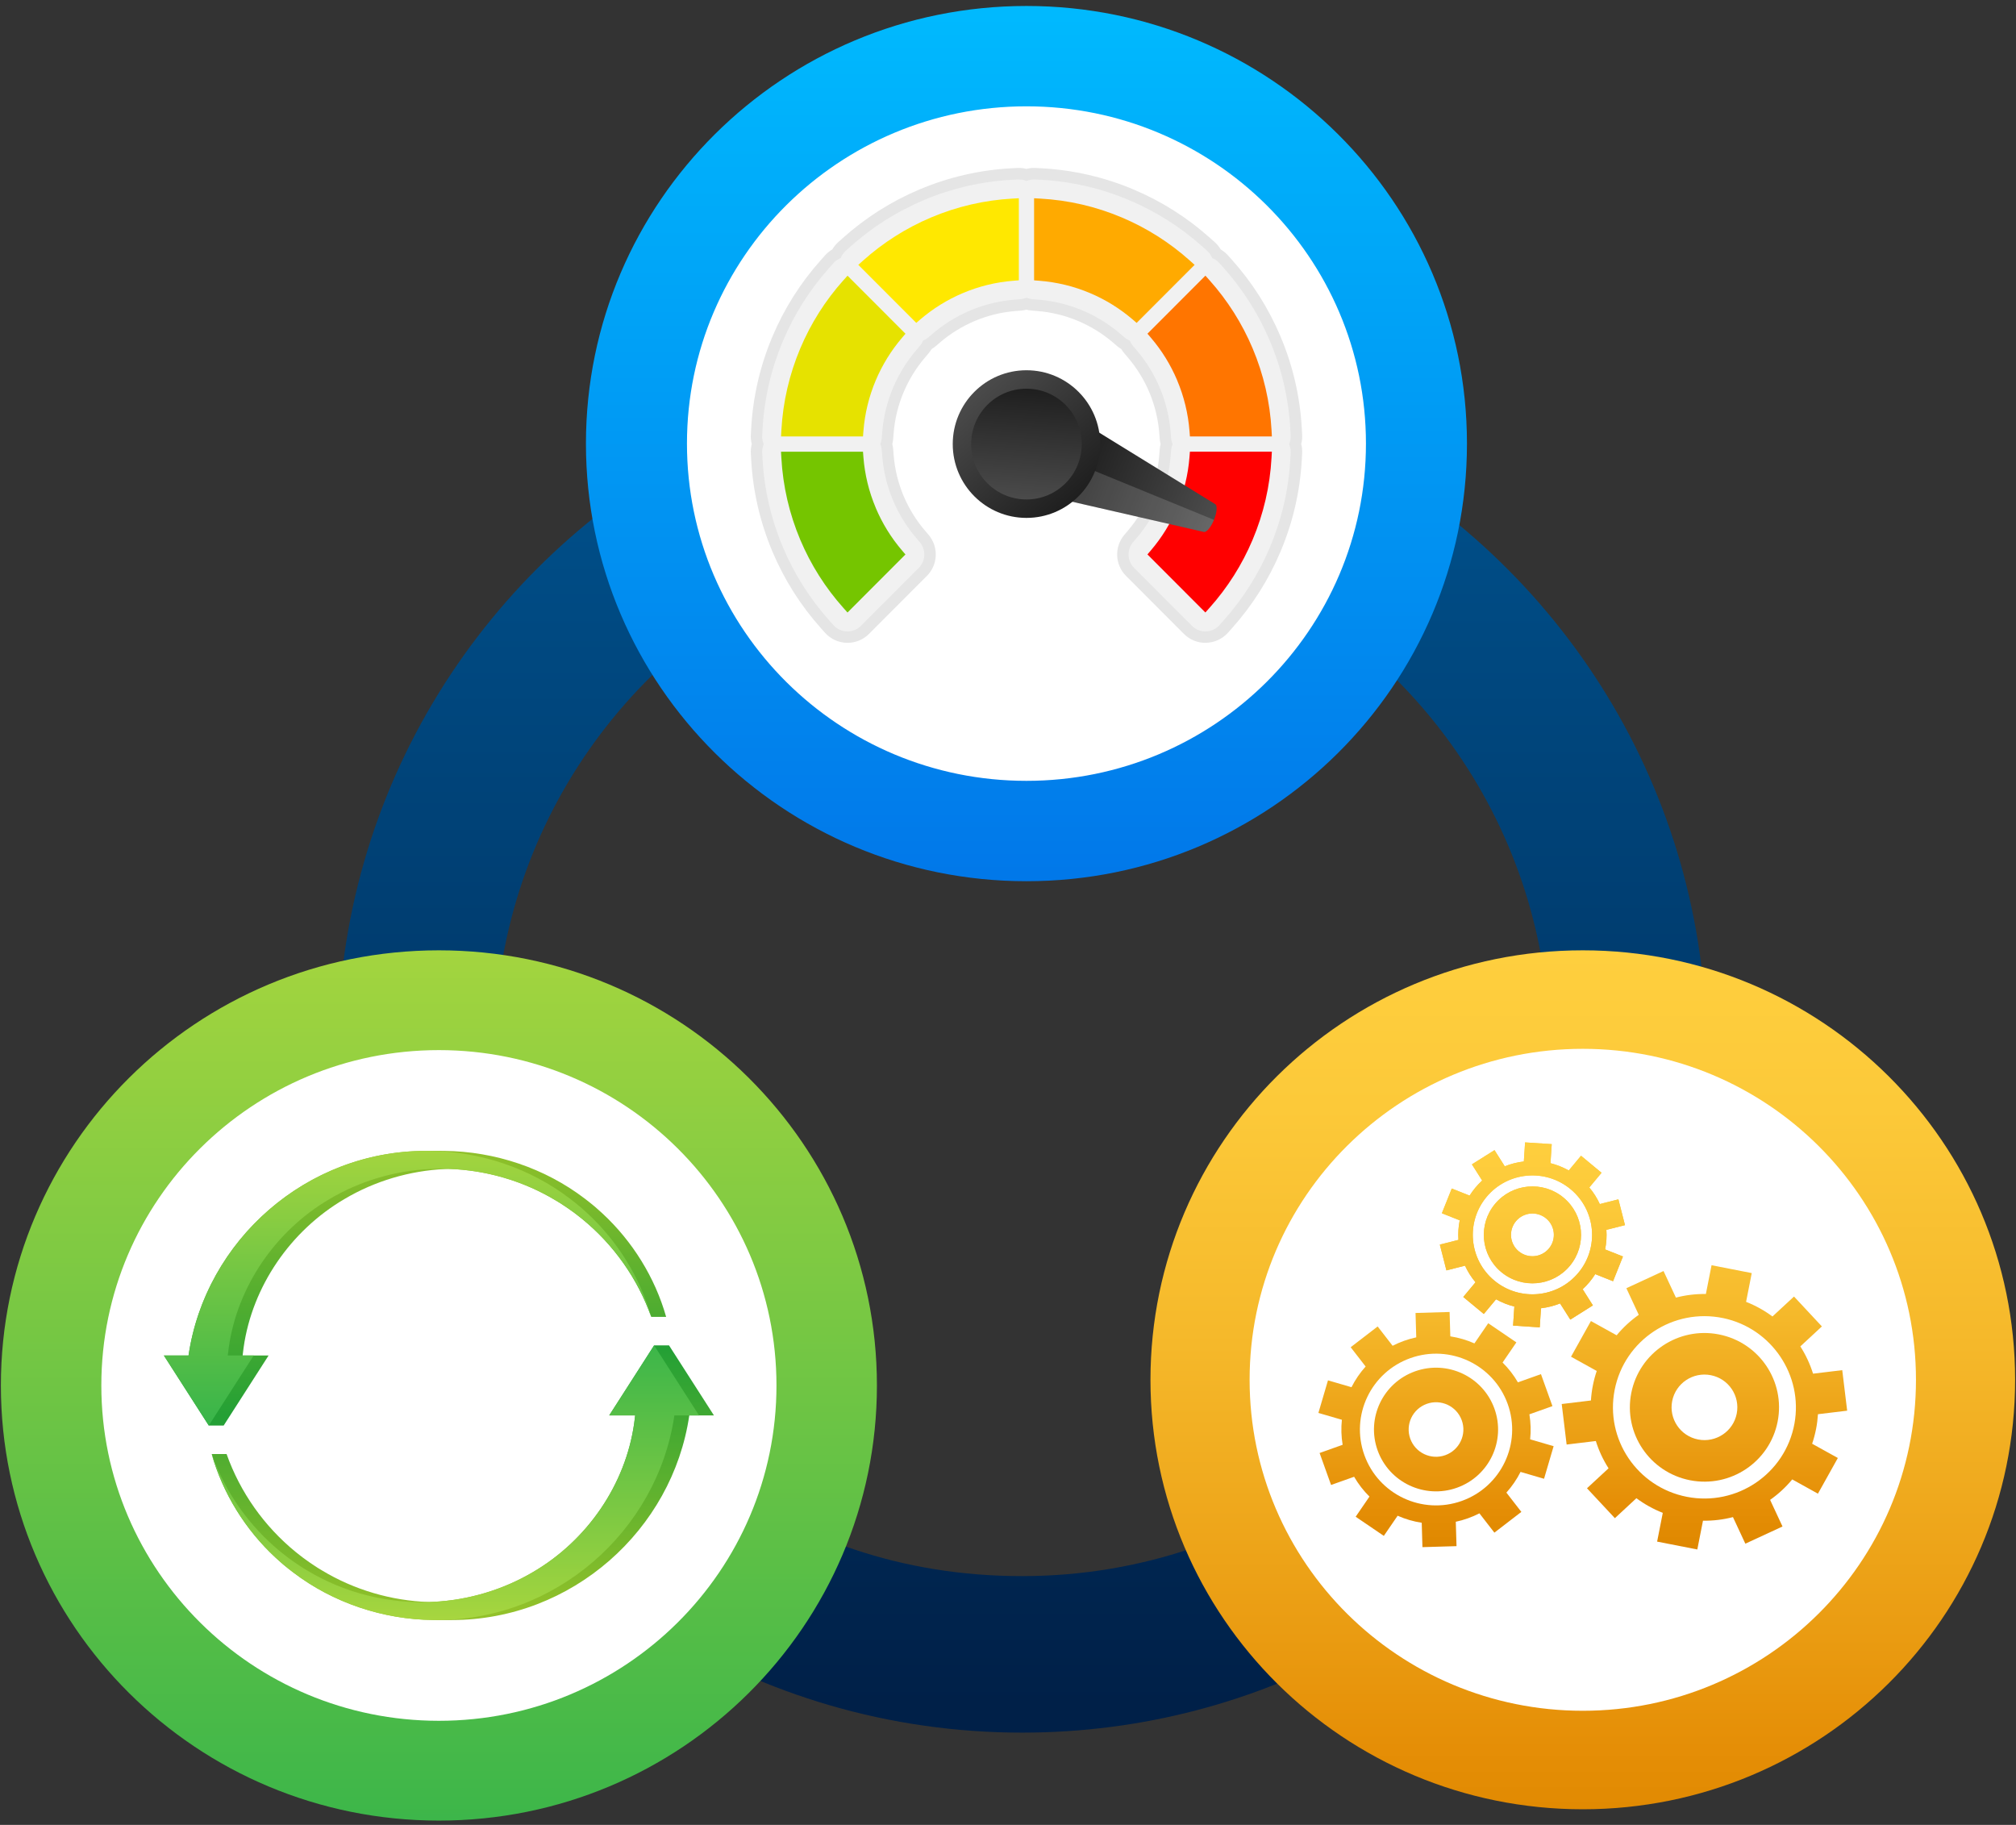
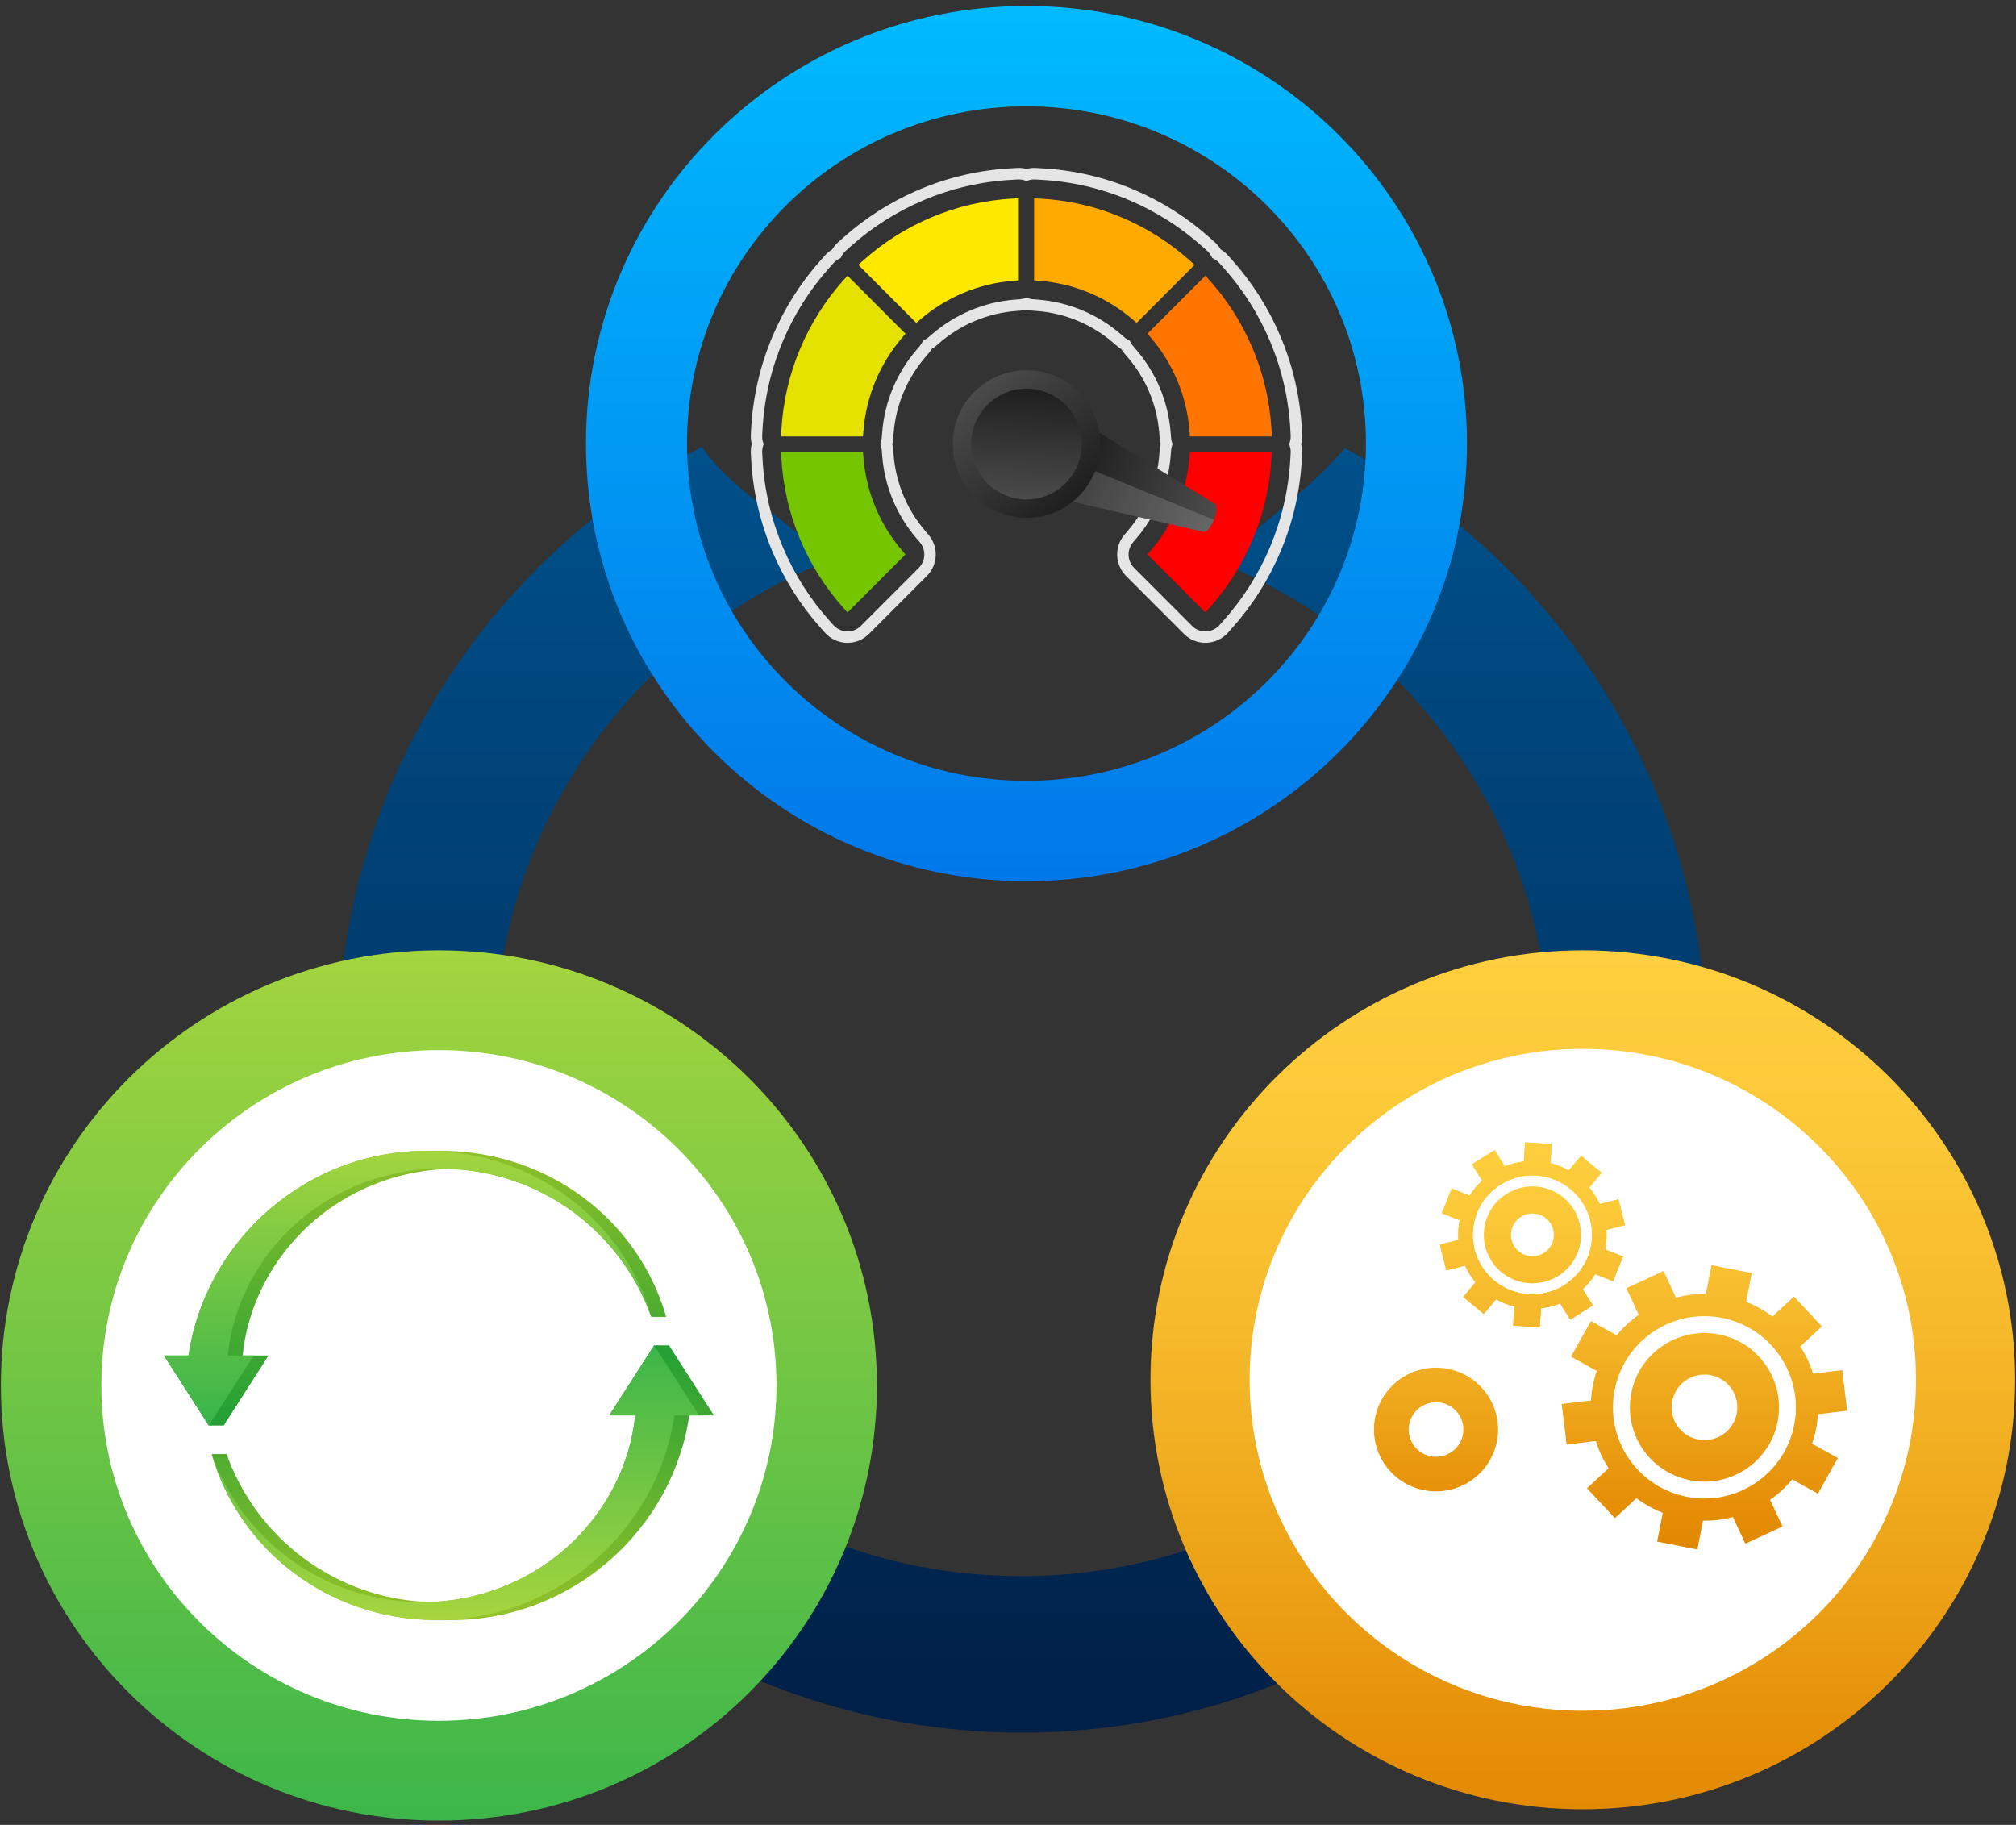
<svg xmlns="http://www.w3.org/2000/svg" width="253" height="229" viewBox="0 0 253 229" fill="none">
  <rect x="0" y="0" width="253" height="229" fill="#333333" stroke="none" />
  <path d="M169.791 206.198C169.462 204.057 169.047 201.924 168.804 199.773C168.218 194.588 168.48 189.364 168.561 184.156C157.401 192.703 143.434 197.783 128.273 197.783C113.113 197.783 100.15 193.061 89.198 185.061C89.128 185.544 89.049 186.025 88.96 186.504C88.22 190.544 86.912 194.479 85.387 198.288C84.562 200.35 83.665 202.383 82.692 204.382C95.902 212.646 111.527 217.424 128.272 217.424C143.364 217.424 157.548 213.542 169.872 206.724C169.845 206.548 169.817 206.372 169.79 206.196L169.791 206.198Z" fill="url(#paint0_linear_233_8102)" />
  <path d="M104.178 70.287C102.109 68.62 100.1 66.88 98.011 65.239C96.213 63.826 94.348 62.515 92.627 61.003C91.032 59.6 89.358 57.945 88.067 56.08C60.89 70.46 42.379 98.964 42.379 131.78C42.379 132.863 42.399 133.941 42.439 135.014C45.876 136.494 48.987 138.577 52.301 140.304C56.079 142.274 60.05 143.821 63.645 146.119C62.619 141.503 62.078 136.705 62.078 131.78C62.078 103.804 79.533 79.894 104.178 70.287Z" fill="url(#paint1_linear_233_8102)" />
  <path d="M168.784 56.246C164.111 61.631 158.221 65.785 152.865 70.486C177.246 80.22 194.467 103.996 194.467 131.783C194.467 134.353 194.32 136.887 194.033 139.378C197.514 138.227 201.284 137.901 204.918 137.84C207.926 137.791 210.928 137.965 213.931 138.103C214.083 136.016 214.163 133.908 214.163 131.783C214.163 99.091 195.792 70.679 168.78 56.246H168.784Z" fill="url(#paint2_linear_233_8102)" />
-   <path d="M129.052 103.896C155.911 103.896 177.685 82.244 177.685 55.534C177.685 28.825 155.911 7.173 129.052 7.173C102.192 7.173 80.418 28.825 80.418 55.534C80.418 82.244 102.192 103.896 129.052 103.896Z" fill="white" />
  <path d="M128.816 0.75C98.285 0.75 73.533 25.337 73.533 55.666C73.533 85.995 98.285 110.582 128.816 110.582C159.347 110.582 184.098 85.995 184.098 55.666C184.098 25.337 159.347 0.75 128.816 0.75ZM128.816 97.987C105.286 97.987 86.211 79.038 86.211 55.664C86.211 32.29 105.286 13.342 128.816 13.342C152.346 13.342 171.421 32.29 171.421 55.664C171.421 79.038 152.346 97.987 128.816 97.987Z" fill="url(#paint3_linear_233_8102)" />
-   <path d="M162.694 54.597L162.651 53.82C162.436 49.914 161.557 46.109 160.038 42.511C158.581 39.062 156.579 35.9 154.087 33.111L153.569 32.532C153.311 32.243 153.004 32.01 152.666 31.838C152.495 31.5 152.261 31.192 151.974 30.933L151.396 30.415C148.611 27.919 145.454 25.914 142.009 24.455C138.418 22.933 134.618 22.052 130.719 21.837L129.943 21.795C129.886 21.792 129.829 21.79 129.774 21.79C129.446 21.79 129.123 21.843 128.816 21.944C128.508 21.843 128.186 21.79 127.858 21.79C127.801 21.79 127.746 21.79 127.689 21.795L126.913 21.837C123.014 22.052 119.214 22.933 115.622 24.455C112.178 25.914 109.021 27.919 106.236 30.415L105.658 30.933C105.37 31.192 105.137 31.498 104.965 31.838C104.628 32.01 104.321 32.243 104.063 32.532L103.545 33.111C101.053 35.9 99.051 39.062 97.594 42.511C96.074 46.109 95.196 49.914 94.98 53.82L94.938 54.597C94.916 54.984 94.969 55.366 95.087 55.726C94.969 56.085 94.918 56.469 94.938 56.855L94.98 57.631C95.196 61.537 96.074 65.342 97.594 68.94C99.051 72.389 101.053 75.551 103.545 78.34L104.063 78.918C104.628 79.551 105.428 79.922 106.275 79.946C106.302 79.946 106.332 79.946 106.36 79.946C107.176 79.946 107.96 79.621 108.54 79.041L115.812 71.757C116.95 70.618 117.022 68.793 115.976 67.567L115.534 67.049C114.375 65.691 113.434 64.167 112.74 62.519C112.014 60.801 111.572 58.984 111.427 57.119L111.373 56.441C111.353 56.192 111.305 55.951 111.231 55.722C111.305 55.492 111.355 55.252 111.373 55.002L111.427 54.325C111.572 52.46 112.014 50.643 112.74 48.925C113.436 47.278 114.375 45.753 115.534 44.395L115.974 43.877C116.136 43.686 116.273 43.482 116.381 43.268C116.595 43.159 116.799 43.023 116.989 42.862L117.505 42.42C118.86 41.26 120.382 40.318 122.027 39.62C123.741 38.894 125.556 38.451 127.418 38.306L128.096 38.253C128.344 38.233 128.586 38.185 128.814 38.11C129.042 38.185 129.282 38.233 129.532 38.253L130.21 38.306C132.072 38.451 133.887 38.894 135.601 39.62C137.246 40.318 138.768 41.26 140.123 42.42L140.639 42.862C140.829 43.023 141.033 43.159 141.247 43.268C141.355 43.482 141.49 43.686 141.654 43.877L142.094 44.395C143.253 45.753 144.194 47.276 144.888 48.925C145.614 50.643 146.056 52.46 146.201 54.325L146.255 55.002C146.275 55.252 146.323 55.492 146.397 55.722C146.323 55.95 146.273 56.192 146.255 56.441L146.201 57.121C146.056 58.986 145.614 60.803 144.888 62.521C144.192 64.167 143.253 65.693 142.094 67.051L141.654 67.569C140.609 68.795 140.679 70.619 141.818 71.759L149.09 79.043C149.668 79.623 150.453 79.948 151.27 79.948C151.298 79.948 151.327 79.948 151.355 79.948C152.202 79.924 153.002 79.553 153.567 78.92L154.085 78.34C156.577 75.551 158.579 72.389 160.036 68.94C161.555 65.342 162.434 61.537 162.65 57.631L162.692 56.855C162.714 56.467 162.661 56.085 162.543 55.726C162.661 55.366 162.712 54.982 162.692 54.597H162.694Z" fill="#F1F1F1" />
  <path d="M151.27 80.666C150.255 80.666 149.301 80.27 148.583 79.552L141.311 72.269C140.633 71.589 140.239 70.686 140.201 69.726C140.164 68.766 140.486 67.836 141.109 67.105L141.549 66.588C142.66 65.284 143.562 63.823 144.229 62.245C144.925 60.598 145.347 58.856 145.487 57.068L145.54 56.389C145.557 56.165 145.596 55.943 145.651 55.727C145.594 55.51 145.557 55.288 145.54 55.064L145.487 54.386C145.347 52.599 144.923 50.857 144.229 49.21C143.562 47.63 142.66 46.169 141.549 44.867L141.109 44.35C140.963 44.179 140.832 43.995 140.72 43.803C140.527 43.689 140.344 43.559 140.175 43.414L139.659 42.971C138.359 41.859 136.9 40.956 135.323 40.288C133.678 39.59 131.94 39.166 130.155 39.027L129.477 38.973C129.254 38.955 129.031 38.918 128.816 38.861C128.599 38.918 128.378 38.955 128.155 38.973L127.477 39.027C125.692 39.166 123.953 39.59 122.309 40.288C120.732 40.956 119.273 41.859 117.973 42.971L117.457 43.414C117.288 43.559 117.105 43.689 116.912 43.803C116.799 43.995 116.669 44.179 116.523 44.35L116.083 44.867C114.972 46.169 114.07 47.632 113.403 49.21C112.707 50.857 112.283 52.599 112.145 54.386L112.092 55.066C112.075 55.29 112.036 55.512 111.981 55.728C112.038 55.945 112.075 56.167 112.092 56.391L112.145 57.068C112.285 58.856 112.709 60.598 113.403 62.245C114.07 63.825 114.972 65.286 116.083 66.588L116.525 67.105C117.148 67.836 117.47 68.766 117.433 69.726C117.396 70.686 117.002 71.589 116.322 72.269L109.051 79.552C108.332 80.272 107.378 80.666 106.363 80.666C106.328 80.666 106.291 80.666 106.256 80.666C105.219 80.637 104.225 80.176 103.532 79.4L103.015 78.82C100.469 75.973 98.425 72.742 96.938 69.22C95.387 65.545 94.489 61.661 94.269 57.672L94.227 56.896C94.205 56.501 94.246 56.108 94.345 55.727C94.246 55.345 94.205 54.952 94.227 54.557L94.269 53.781C94.489 49.792 95.387 45.906 96.938 42.231C98.425 38.709 100.469 35.48 103.015 32.632L103.532 32.051C103.796 31.756 104.101 31.508 104.44 31.308C104.639 30.967 104.89 30.662 105.183 30.398L105.761 29.88C108.605 27.33 111.828 25.284 115.346 23.793C119.015 22.239 122.894 21.339 126.876 21.121L127.652 21.078C127.722 21.075 127.792 21.073 127.862 21.073C128.184 21.073 128.506 21.115 128.82 21.196C129.133 21.113 129.455 21.073 129.777 21.073C129.847 21.073 129.917 21.075 129.987 21.078L130.763 21.121C134.745 21.341 138.626 22.24 142.293 23.793C145.809 25.284 149.034 27.33 151.878 29.88L152.457 30.398C152.751 30.662 153 30.967 153.199 31.308C153.54 31.508 153.845 31.758 154.109 32.051L154.626 32.63C157.172 35.477 159.216 38.707 160.703 42.23C162.254 45.903 163.152 49.788 163.372 53.777L163.414 54.552C163.436 54.946 163.396 55.339 163.296 55.721C163.396 56.103 163.436 56.496 163.414 56.89L163.372 57.667C163.152 61.655 162.254 65.541 160.703 69.214C159.216 72.737 157.17 75.965 154.626 78.814L154.109 79.394C153.416 80.171 152.422 80.631 151.383 80.661C151.348 80.661 151.313 80.661 151.278 80.661L151.27 80.666ZM128.816 37.364L129.039 37.437C129.217 37.496 129.402 37.532 129.59 37.547L130.267 37.6C132.207 37.753 134.095 38.213 135.881 38.97C137.594 39.695 139.178 40.675 140.589 41.885L141.105 42.327C141.247 42.448 141.403 42.553 141.571 42.639L141.779 42.745L141.884 42.955C141.969 43.122 142.074 43.28 142.197 43.423L142.637 43.94C143.844 45.354 144.824 46.941 145.548 48.656C146.303 50.446 146.763 52.338 146.914 54.28L146.968 54.957C146.982 55.145 147.019 55.332 147.078 55.51L147.15 55.732L147.078 55.954C147.019 56.132 146.982 56.318 146.968 56.507L146.914 57.186C146.763 59.128 146.303 61.02 145.548 62.81C144.824 64.524 143.844 66.112 142.637 67.525L142.197 68.043C141.809 68.498 141.608 69.078 141.632 69.677C141.656 70.275 141.901 70.837 142.322 71.261L149.594 78.544C150.042 78.992 150.637 79.238 151.269 79.238C151.291 79.238 151.313 79.238 151.333 79.238C151.981 79.22 152.6 78.933 153.031 78.449L153.549 77.869C155.987 75.139 157.947 72.043 159.373 68.667C160.859 65.147 161.721 61.422 161.931 57.599L161.974 56.822C161.99 56.529 161.951 56.237 161.859 55.956L161.786 55.734L161.859 55.512C161.951 55.229 161.99 54.937 161.974 54.645L161.931 53.869C161.721 50.045 160.861 46.321 159.373 42.8C157.947 39.425 155.987 36.328 153.549 33.599L153.031 33.019C152.836 32.8 152.602 32.62 152.339 32.486L152.131 32.38L152.026 32.171C151.891 31.907 151.712 31.672 151.493 31.477L150.915 30.959C148.189 28.516 145.098 26.554 141.728 25.126C138.211 23.637 134.494 22.775 130.676 22.564L129.901 22.521C129.61 22.505 129.317 22.543 129.035 22.635L128.812 22.709L128.589 22.635C128.35 22.556 128.103 22.518 127.854 22.518C127.812 22.518 127.768 22.518 127.724 22.521L126.95 22.564C123.134 22.775 119.415 23.635 115.899 25.126C112.528 26.554 109.437 28.516 106.711 30.959L106.133 31.477C105.914 31.673 105.735 31.907 105.601 32.171L105.496 32.38L105.288 32.486C105.022 32.62 104.79 32.8 104.595 33.019L104.077 33.599C101.639 36.328 99.679 39.425 98.253 42.8C96.767 46.321 95.905 50.045 95.695 53.869L95.653 54.645C95.636 54.939 95.675 55.231 95.767 55.512L95.839 55.734L95.767 55.956C95.675 56.239 95.636 56.531 95.653 56.822L95.695 57.599C95.905 61.422 96.767 65.147 98.253 68.667C99.679 72.043 101.639 75.139 104.077 77.869L104.595 78.447C105.026 78.93 105.647 79.218 106.293 79.236C106.317 79.236 106.337 79.236 106.36 79.236C106.991 79.236 107.586 78.99 108.034 78.543L115.306 71.259C115.727 70.835 115.974 70.273 115.996 69.675C116.018 69.076 115.82 68.496 115.431 68.041L114.989 67.524C113.782 66.11 112.804 64.522 112.079 62.808C111.323 61.018 110.863 59.126 110.712 57.184L110.659 56.507C110.644 56.318 110.607 56.132 110.548 55.954L110.476 55.732L110.548 55.51C110.605 55.332 110.644 55.147 110.657 54.957L110.71 54.28C110.861 52.338 111.322 50.446 112.077 48.656C112.801 46.941 113.781 45.354 114.987 43.94L115.427 43.423C115.549 43.28 115.654 43.122 115.738 42.955L115.843 42.745L116.052 42.639C116.219 42.554 116.376 42.448 116.518 42.327L117.033 41.885C118.446 40.677 120.03 39.695 121.741 38.97C123.528 38.213 125.418 37.753 127.355 37.6L128.033 37.547C128.221 37.532 128.407 37.496 128.584 37.437L128.807 37.364H128.816Z" fill="#E5E5E5" />
  <path d="M149.338 32.717C146.807 30.448 143.938 28.626 140.808 27.3C137.545 25.918 134.093 25.118 130.549 24.922L129.774 24.879V35.181L130.451 35.234C132.645 35.406 134.782 35.928 136.804 36.783C138.74 37.603 140.532 38.712 142.129 40.078L142.645 40.52L149.918 33.237L149.34 32.719L149.338 32.717Z" fill="#FFAA00" />
  <path d="M116.823 27.3C113.694 28.625 110.823 30.448 108.294 32.717L107.715 33.234L114.989 40.518L115.505 40.075C117.102 38.71 118.892 37.601 120.83 36.781C122.852 35.923 124.989 35.402 127.182 35.231L127.86 35.178V24.877L127.085 24.919C123.541 25.116 120.089 25.916 116.825 27.298L116.823 27.3Z" fill="#FFE800" />
  <path d="M105.842 35.172C103.576 37.707 101.757 40.581 100.434 43.716C99.055 46.986 98.255 50.442 98.06 53.992L98.018 54.768H108.303L108.356 54.091C108.527 51.894 109.049 49.754 109.903 47.729C110.723 45.791 111.83 43.995 113.193 42.397L113.633 41.879L106.361 34.596L105.844 35.175L105.842 35.172Z" fill="#E6E200" />
  <path d="M147.73 47.728C148.585 49.752 149.106 51.892 149.277 54.09L149.331 54.767H159.616L159.574 53.991C159.378 50.441 158.579 46.984 157.199 43.715C155.875 40.58 154.055 37.706 151.792 35.171L151.274 34.591L144.002 41.874L144.442 42.392C145.807 43.99 146.914 45.786 147.732 47.724L147.73 47.728Z" fill="#FF7500" />
  <path d="M149.329 56.686L149.276 57.363C149.104 59.56 148.583 61.7 147.728 63.725C146.909 65.663 145.802 67.459 144.439 69.058L143.999 69.575L151.27 76.859L151.788 76.278C154.053 73.744 155.873 70.869 157.196 67.734C158.575 64.465 159.375 61.008 159.57 57.459L159.612 56.682H149.327L149.329 56.686Z" fill="#FF0000" />
  <path d="M109.902 63.726C109.047 61.702 108.526 59.562 108.354 57.364L108.301 56.687H98.016L98.058 57.463C98.254 61.013 99.053 64.47 100.432 67.739C101.757 70.874 103.577 73.749 105.84 76.283L106.358 76.864L113.63 69.58L113.189 69.062C111.825 67.464 110.718 65.668 109.9 63.73L109.902 63.726Z" fill="#75C500" />
  <path d="M152.348 65.237C151.968 66.164 151.412 66.829 151.077 66.751L131.282 62.21L135.207 52.603L152.503 63.264C152.794 63.444 152.727 64.31 152.348 65.237Z" fill="url(#paint4_linear_233_8102)" />
  <path opacity="0.15" d="M152.348 65.236C151.968 66.163 151.412 66.828 151.077 66.751L131.282 62.209L133.246 57.406L152.348 65.234V65.236Z" fill="white" />
  <path d="M128.816 64.99C133.924 64.99 138.066 60.842 138.066 55.726C138.066 50.61 133.924 46.462 128.816 46.462C123.707 46.462 119.566 50.61 119.566 55.726C119.566 60.842 123.707 64.99 128.816 64.99Z" fill="url(#paint5_linear_233_8102)" />
  <path d="M128.816 62.675C132.648 62.675 135.754 59.564 135.754 55.726C135.754 51.888 132.648 48.776 128.816 48.776C124.984 48.776 121.877 51.888 121.877 55.726C121.877 59.564 124.984 62.675 128.816 62.675Z" fill="url(#paint6_linear_233_8102)" />
  <path d="M54.986 222.682C81.694 222.682 103.345 201.152 103.345 174.594C103.345 148.036 81.694 126.506 54.986 126.506C28.279 126.506 6.628 148.036 6.628 174.594C6.628 201.152 28.279 222.682 54.986 222.682Z" fill="white" />
  <path d="M55.08 119.254C24.721 119.254 0.111 143.702 0.111 173.858C0.111 204.015 24.722 228.463 55.08 228.463C85.438 228.463 110.05 204.015 110.05 173.858C110.05 143.702 85.438 119.254 55.08 119.254ZM55.08 215.94C31.683 215.94 12.717 197.1 12.717 173.858C12.717 150.616 31.685 131.776 55.08 131.776C78.476 131.776 97.444 150.616 97.444 173.858C97.444 197.1 78.476 215.94 55.08 215.94Z" fill="url(#paint7_linear_233_8102)" />
  <path d="M81.727 165.25H83.597C82.204 160.329 79.38 155.758 75.575 152.245C75.315 151.997 74.886 151.635 74.619 151.393C74.236 151.083 73.763 150.685 73.365 150.395C68.39 146.597 62.096 144.482 55.778 144.425C55.627 144.423 55.478 144.422 55.327 144.422H53.459H53.45C38.376 144.425 25.768 155.725 23.66 170.099H20.565L23.383 174.494L26.201 178.888H28.069L30.887 174.494L33.705 170.099H30.449C30.484 169.767 30.524 169.435 30.572 169.104C31.659 161.417 36.462 154.422 43.252 150.451C47.035 148.208 51.402 146.912 55.819 146.7C55.979 146.692 56.138 146.685 56.298 146.679C61.033 146.837 65.71 148.199 69.773 150.659L70.302 150.978L70.817 151.318C70.957 151.411 71.199 151.564 71.329 151.663C71.486 151.773 71.936 152.1 72.083 152.203C72.357 152.417 72.79 152.742 73.057 152.964C77.012 156.189 80.023 160.453 81.725 165.25H81.727Z" fill="url(#paint8_linear_233_8102)" />
  <path d="M87.726 177.617H89.596L86.777 173.222L83.959 168.828H82.09L79.272 173.222L76.454 177.617H78.323H79.712C79.677 177.949 79.636 178.281 79.588 178.611C78.502 186.299 73.698 193.294 66.911 197.264C63.127 199.507 58.76 200.803 54.344 201.016C54.18 201.025 54.014 201.031 53.85 201.036C49.118 200.877 44.449 199.513 40.389 197.057L39.861 196.738L39.345 196.398C39.205 196.304 38.964 196.152 38.833 196.053C38.676 195.943 38.227 195.616 38.08 195.513C37.805 195.298 37.372 194.974 37.105 194.751C33.151 191.526 30.139 187.262 28.436 182.466H26.568C27.96 187.387 30.784 191.958 34.589 195.471C34.849 195.719 35.278 196.08 35.545 196.323C35.928 196.633 36.4 197.031 36.8 197.321C41.775 201.119 48.068 203.234 54.384 203.29C54.531 203.292 54.679 203.294 54.826 203.294H56.685H56.694H56.703C71.783 203.294 84.394 191.994 86.503 177.617H87.728H87.726Z" fill="url(#paint9_linear_233_8102)" />
  <path d="M73.706 152.243C73.446 151.996 73.017 151.634 72.75 151.392C72.367 151.082 71.893 150.683 71.496 150.393C66.521 146.595 60.227 144.481 53.911 144.424C38.634 144.196 25.791 155.579 23.662 170.098H20.567L23.385 174.492L26.203 178.887L29.021 174.492L31.84 170.098H28.583C28.618 169.766 28.659 169.433 28.707 169.103C29.793 161.416 34.597 154.42 41.384 150.45C45.167 148.207 49.535 146.911 53.952 146.698C59.475 146.416 65.04 147.792 69.773 150.656L70.302 150.975L70.818 151.315C70.958 151.408 71.199 151.561 71.33 151.66C71.486 151.77 71.936 152.097 72.083 152.199C72.358 152.414 72.79 152.739 73.057 152.961C77.012 156.186 80.023 160.45 81.725 165.247C80.333 160.325 77.509 155.755 73.704 152.242L73.706 152.243Z" fill="url(#paint10_linear_233_8102)" />
  <path d="M87.726 177.616L84.908 173.221L82.09 168.827L79.272 173.221L76.454 177.616H79.71C79.675 177.948 79.635 178.28 79.587 178.61C78.5 186.298 73.696 193.293 66.909 197.263C63.126 199.506 58.759 200.802 54.342 201.015C48.818 201.298 43.254 199.921 38.52 197.058L37.991 196.738L37.475 196.399C37.336 196.305 37.094 196.153 36.964 196.054C36.807 195.944 36.358 195.617 36.21 195.514C35.936 195.299 35.503 194.974 35.236 194.752C31.281 191.527 28.27 187.263 26.568 182.467C27.96 187.388 30.784 191.959 34.589 195.472C34.849 195.72 35.278 196.081 35.545 196.324C35.928 196.634 36.4 197.032 36.8 197.322C41.775 201.12 48.068 203.234 54.384 203.291C69.661 203.519 82.504 192.137 84.633 177.617H87.728L87.726 177.616Z" fill="url(#paint11_linear_233_8102)" />
  <path d="M198.542 221.333C224.902 221.333 246.271 200.085 246.271 173.873C246.271 147.661 224.902 126.413 198.542 126.413C172.182 126.413 150.813 147.661 150.813 173.873C150.813 200.085 172.182 221.333 198.542 221.333Z" fill="white" />
  <path d="M198.634 119.254C168.67 119.254 144.379 143.383 144.379 173.148C144.379 202.913 168.67 227.042 198.634 227.042C228.598 227.042 252.889 202.913 252.889 173.148C252.889 143.383 228.598 119.254 198.634 119.254ZM198.634 214.681C175.542 214.681 156.821 196.085 156.821 173.148C156.821 150.211 175.54 131.615 198.634 131.615C221.728 131.615 240.447 150.211 240.447 173.148C240.447 196.085 221.728 214.681 198.634 214.681Z" fill="url(#paint12_linear_233_8102)" />
  <path d="M227.906 179.342C228.029 178.715 228.108 178.089 228.147 177.466L231.812 177.024L231.195 171.938L227.532 172.38C227.152 171.169 226.614 170.018 225.935 168.957L228.64 166.451L225.141 162.699L222.437 165.203C221.435 164.458 220.326 163.837 219.127 163.367L219.838 159.757L214.793 158.771L214.082 162.38C212.795 162.362 211.531 162.519 210.321 162.833L208.766 159.498L204.103 161.655L205.657 164.994C204.626 165.721 203.692 166.583 202.882 167.562L199.656 165.774L197.157 170.251L200.384 172.04C200.183 172.632 200.019 173.241 199.896 173.869C199.773 174.496 199.693 175.122 199.655 175.745L195.989 176.187L196.606 181.273L200.27 180.831C200.649 182.042 201.187 183.193 201.867 184.254L199.161 186.76L202.661 190.512L205.363 188.008C206.365 188.753 207.473 189.374 208.673 189.844L207.962 193.454L213.006 194.44L213.717 190.831C215.005 190.849 216.268 190.692 217.479 190.378L219.033 193.713L223.697 191.556L222.142 188.217C223.174 187.49 224.108 186.628 224.918 185.649L228.143 187.437L230.643 182.96L227.416 181.171C227.616 180.579 227.78 179.97 227.904 179.342H227.906ZM225.196 178.647C224.049 184.937 217.965 189.058 211.69 187.832C205.468 186.615 201.414 180.603 202.635 174.403C203.865 168.149 209.993 164.093 216.27 165.41C222.321 166.681 226.301 172.584 225.196 178.647Z" fill="url(#paint13_linear_233_8102)" />
  <path d="M215.703 167.451C210.63 166.46 205.713 169.753 204.718 174.808C203.723 179.863 207.028 184.764 212.1 185.755C217.173 186.746 222.091 183.453 223.085 178.398C224.08 173.343 220.776 168.442 215.703 167.451ZM213.108 180.639C210.872 180.203 209.415 178.04 209.853 175.812C210.292 173.584 212.461 172.132 214.697 172.569C216.933 173.005 218.39 175.166 217.952 177.396C217.514 179.624 215.344 181.076 213.108 180.639Z" fill="url(#paint14_linear_233_8102)" />
  <path d="M199.47 160.888C199.737 160.567 199.979 160.232 200.196 159.889L202.432 160.778L203.674 157.676L201.437 156.787C201.6 155.976 201.653 155.15 201.596 154.331L203.93 153.74L203.103 150.504L200.771 151.095C200.432 150.357 199.992 149.656 199.452 149.014L200.99 147.169L198.413 145.034L196.875 146.879C196.144 146.468 195.372 146.165 194.58 145.966L194.737 143.575L191.392 143.358L191.235 145.752C190.417 145.847 189.613 146.049 188.841 146.357L187.555 144.329L184.72 146.113L186.006 148.142C185.706 148.417 185.422 148.714 185.153 149.036C184.886 149.357 184.645 149.691 184.428 150.034L182.192 149.146L180.95 152.248L183.186 153.136C183.024 153.947 182.971 154.773 183.028 155.592L180.694 156.183L181.521 159.419L183.853 158.828C184.192 159.566 184.632 160.267 185.172 160.91L183.634 162.754L186.211 164.889L187.749 163.045C188.48 163.456 189.252 163.759 190.044 163.957L189.887 166.349L193.232 166.565L193.388 164.172C194.206 164.076 195.011 163.874 195.783 163.566L197.068 165.594L199.903 163.81L198.618 161.782C198.918 161.506 199.201 161.209 199.47 160.888ZM198.07 159.73C195.429 162.898 190.71 163.331 187.531 160.699C184.352 158.066 183.917 153.364 186.559 150.194C189.2 147.026 193.919 146.592 197.1 149.225C200.279 151.857 200.714 156.559 198.072 159.73H198.07Z" fill="url(#paint15_linear_233_8102)" />
  <path d="M196.214 150.284C193.622 148.138 189.775 148.491 187.621 151.075C185.468 153.658 185.822 157.493 188.415 159.638C191.007 161.784 194.854 161.432 197.008 158.849C199.161 156.266 198.807 152.432 196.214 150.286V150.284ZM190.594 157.023C189.452 156.075 189.296 154.387 190.244 153.247C191.195 152.109 192.889 151.953 194.033 152.898C195.175 153.845 195.332 155.534 194.383 156.674C193.433 157.812 191.738 157.968 190.594 157.023Z" fill="url(#paint16_linear_233_8102)" />
  <path d="M199.47 160.888C199.737 160.567 199.979 160.232 200.196 159.889L202.432 160.778L203.674 157.676L201.437 156.787C201.6 155.976 201.653 155.15 201.596 154.331L203.93 153.74L203.103 150.504L200.771 151.095C200.432 150.357 199.992 149.656 199.452 149.014L200.99 147.169L198.413 145.034L196.875 146.879C196.144 146.468 195.372 146.165 194.58 145.966L194.737 143.575L191.392 143.358L191.235 145.752C190.417 145.847 189.613 146.049 188.841 146.357L187.555 144.329L184.72 146.113L186.006 148.142C185.706 148.417 185.422 148.714 185.153 149.036C184.886 149.357 184.645 149.691 184.428 150.034L182.192 149.146L180.95 152.248L183.186 153.136C183.024 153.947 182.971 154.773 183.028 155.592L180.694 156.183L181.521 159.419L183.853 158.828C184.192 159.566 184.632 160.267 185.172 160.91L183.634 162.754L186.211 164.889L187.749 163.045C188.48 163.456 189.252 163.759 190.044 163.957L189.887 166.349L193.232 166.565L193.388 164.172C194.206 164.076 195.011 163.874 195.783 163.566L197.068 165.594L199.903 163.81L198.618 161.782C198.918 161.506 199.201 161.209 199.47 160.888ZM198.07 159.73C195.429 162.898 190.71 163.331 187.531 160.699C184.352 158.066 183.917 153.364 186.559 150.194C189.2 147.026 193.919 146.592 197.1 149.225C200.279 151.857 200.714 156.559 198.072 159.73H198.07Z" fill="url(#paint17_linear_233_8102)" />
-   <path d="M196.214 150.284C193.622 148.138 189.775 148.491 187.621 151.075C185.468 153.658 185.822 157.493 188.415 159.638C191.007 161.784 194.854 161.432 197.008 158.849C199.161 156.266 198.807 152.432 196.214 150.286V150.284ZM190.594 157.023C189.452 156.075 189.296 154.387 190.244 153.247C191.195 152.109 192.889 151.953 194.033 152.898C195.175 153.845 195.332 155.534 194.383 156.674C193.433 157.812 191.738 157.968 190.594 157.023Z" fill="url(#paint18_linear_233_8102)" />
-   <path d="M184.214 190.531C184.717 190.352 185.199 190.142 185.662 189.906L187.539 192.328L190.924 189.724L189.047 187.303C189.754 186.517 190.351 185.643 190.823 184.707L193.772 185.568L194.974 181.478L192.027 180.619C192.136 179.588 192.108 178.534 191.933 177.481L194.825 176.451L193.385 172.438L190.493 173.468C189.957 172.543 189.307 171.71 188.568 170.981L190.3 168.453L186.767 166.051L185.034 168.58C184.074 168.154 183.057 167.857 182.009 167.695L181.919 164.637L177.644 164.762L177.734 167.822C177.226 167.93 176.719 168.073 176.215 168.253C175.712 168.433 175.229 168.642 174.767 168.879L172.89 166.456L169.505 169.061L171.382 171.482C170.674 172.268 170.077 173.141 169.606 174.077L166.657 173.217L165.454 177.306L168.401 178.165C168.293 179.197 168.32 180.25 168.495 181.304L165.604 182.334L167.044 186.346L169.936 185.317C170.472 186.242 171.122 187.075 171.862 187.804L170.131 190.331L173.664 192.734L175.397 190.205C176.356 190.631 177.373 190.928 178.421 191.089L178.511 194.147L182.787 194.023L182.696 190.963C183.205 190.854 183.711 190.711 184.214 190.531ZM183.433 188.353C178.465 190.122 172.999 187.545 171.223 182.594C169.448 177.644 172.034 172.196 177.001 170.427C181.969 168.657 187.435 171.234 189.211 176.185C190.987 181.135 188.401 186.583 183.433 188.353Z" fill="url(#paint19_linear_233_8102)" />
  <path d="M187.548 176.775C186.1 172.74 181.643 170.639 177.594 172.081C173.544 173.524 171.437 177.966 172.884 182.001C174.332 186.037 178.789 188.137 182.838 186.694C186.888 185.251 188.995 180.809 187.548 176.775ZM176.983 180.54C176.343 178.761 177.274 176.802 179.058 176.165C180.843 175.528 182.808 176.455 183.448 178.234C184.087 180.013 183.157 181.971 181.372 182.608C179.587 183.245 177.622 182.318 176.983 180.54Z" fill="url(#paint20_linear_233_8102)" />
  <defs>
    <linearGradient id="paint0_linear_233_8102" x1="126.284" y1="53.29" x2="126.284" y2="213.942" gradientUnits="userSpaceOnUse">
      <stop stop-color="#00518C" />
      <stop offset="1" stop-color="#002048" />
    </linearGradient>
    <linearGradient id="paint1_linear_233_8102" x1="73.278" y1="53.29" x2="73.278" y2="213.941" gradientUnits="userSpaceOnUse">
      <stop stop-color="#00518C" />
      <stop offset="1" stop-color="#002048" />
    </linearGradient>
    <linearGradient id="paint2_linear_233_8102" x1="183.515" y1="53.291" x2="183.515" y2="213.942" gradientUnits="userSpaceOnUse">
      <stop stop-color="#00518C" />
      <stop offset="1" stop-color="#002048" />
    </linearGradient>
    <linearGradient id="paint3_linear_233_8102" x1="128.816" y1="-4.74" x2="128.816" y2="116.274" gradientUnits="userSpaceOnUse">
      <stop stop-color="#00BDFF" />
      <stop offset="1" stop-color="#0174E8" />
    </linearGradient>
    <linearGradient id="paint4_linear_233_8102" x1="152.664" y1="65.315" x2="133.253" y2="57.346" gradientUnits="userSpaceOnUse">
      <stop stop-color="#4D4D4D" />
      <stop offset="1" stop-color="#1A1A1A" />
    </linearGradient>
    <linearGradient id="paint5_linear_233_8102" x1="122.054" y1="48.097" x2="136.2" y2="64.168" gradientUnits="userSpaceOnUse">
      <stop stop-color="#4D4D4D" />
      <stop offset="1" stop-color="#1A1A1A" />
    </linearGradient>
    <linearGradient id="paint6_linear_233_8102" x1="128.341" y1="63.357" x2="129.332" y2="47.319" gradientUnits="userSpaceOnUse">
      <stop stop-color="#4D4D4D" />
      <stop offset="1" stop-color="#1A1A1A" />
    </linearGradient>
    <linearGradient id="paint7_linear_233_8102" x1="55.08" y1="116.016" x2="55.08" y2="232.394" gradientUnits="userSpaceOnUse">
      <stop stop-color="#A7D63F" />
      <stop offset="0.07" stop-color="#9ED33F" />
      <stop offset="1" stop-color="#39B54A" />
    </linearGradient>
    <linearGradient id="paint8_linear_233_8102" x1="52.08" y1="144.034" x2="52.08" y2="177.575" gradientUnits="userSpaceOnUse">
      <stop stop-color="#92C12A" />
      <stop offset="0.07" stop-color="#89BE2A" />
      <stop offset="1" stop-color="#24A035" />
    </linearGradient>
    <linearGradient id="paint9_linear_233_8102" x1="58.079" y1="201.952" x2="58.079" y2="169.393" gradientUnits="userSpaceOnUse">
      <stop stop-color="#92C12A" />
      <stop offset="0.07" stop-color="#89BE2A" />
      <stop offset="1" stop-color="#24A035" />
    </linearGradient>
    <linearGradient id="paint10_linear_233_8102" x1="51.146" y1="143.554" x2="51.146" y2="178.351" gradientUnits="userSpaceOnUse">
      <stop stop-color="#A7D63F" />
      <stop offset="0.07" stop-color="#9ED33F" />
      <stop offset="1" stop-color="#39B54A" />
    </linearGradient>
    <linearGradient id="paint11_linear_233_8102" x1="57.145" y1="203.179" x2="57.145" y2="167.909" gradientUnits="userSpaceOnUse">
      <stop stop-color="#A7D63F" />
      <stop offset="0.07" stop-color="#9ED33F" />
      <stop offset="1" stop-color="#39B54A" />
    </linearGradient>
    <linearGradient id="paint12_linear_233_8102" x1="198.634" y1="116.058" x2="198.634" y2="230.922" gradientUnits="userSpaceOnUse">
      <stop stop-color="#FFD03F" />
      <stop offset="0.2" stop-color="#FCC939" />
      <stop offset="0.46" stop-color="#F5B82A" />
      <stop offset="0.77" stop-color="#EA9C12" />
      <stop offset="0.9" stop-color="#E58E06" />
      <stop offset="1" stop-color="#DF8800" />
    </linearGradient>
    <linearGradient id="paint13_linear_233_8102" x1="213.902" y1="141.087" x2="213.902" y2="194.209" gradientUnits="userSpaceOnUse">
      <stop stop-color="#FFD03F" />
      <stop offset="0.2" stop-color="#FCC939" />
      <stop offset="0.46" stop-color="#F5B82A" />
      <stop offset="0.77" stop-color="#EA9C12" />
      <stop offset="0.9" stop-color="#E58E06" />
      <stop offset="1" stop-color="#DF8800" />
    </linearGradient>
    <linearGradient id="paint14_linear_233_8102" x1="213.902" y1="141.087" x2="213.902" y2="194.208" gradientUnits="userSpaceOnUse">
      <stop stop-color="#FFD03F" />
      <stop offset="0.2" stop-color="#FCC939" />
      <stop offset="0.46" stop-color="#F5B82A" />
      <stop offset="0.77" stop-color="#EA9C12" />
      <stop offset="0.9" stop-color="#E58E06" />
      <stop offset="1" stop-color="#DF8800" />
    </linearGradient>
    <linearGradient id="paint15_linear_233_8102" x1="192.315" y1="141.088" x2="192.315" y2="194.209" gradientUnits="userSpaceOnUse">
      <stop stop-color="#FFD03F" />
      <stop offset="0.2" stop-color="#FCC939" />
      <stop offset="0.46" stop-color="#F5B82A" />
      <stop offset="0.77" stop-color="#EA9C12" />
      <stop offset="0.9" stop-color="#E58E06" />
      <stop offset="1" stop-color="#DF8800" />
    </linearGradient>
    <linearGradient id="paint16_linear_233_8102" x1="192.315" y1="141.088" x2="192.315" y2="194.209" gradientUnits="userSpaceOnUse">
      <stop stop-color="#FFD03F" />
      <stop offset="0.2" stop-color="#FCC939" />
      <stop offset="0.46" stop-color="#F5B82A" />
      <stop offset="0.77" stop-color="#EA9C12" />
      <stop offset="0.9" stop-color="#E58E06" />
      <stop offset="1" stop-color="#DF8800" />
    </linearGradient>
    <linearGradient id="paint17_linear_233_8102" x1="192.315" y1="141.088" x2="192.315" y2="194.209" gradientUnits="userSpaceOnUse">
      <stop stop-color="#FFD03F" />
      <stop offset="0.2" stop-color="#FCC939" />
      <stop offset="0.46" stop-color="#F5B82A" />
      <stop offset="0.77" stop-color="#EA9C12" />
      <stop offset="0.9" stop-color="#E58E06" />
      <stop offset="1" stop-color="#DF8800" />
    </linearGradient>
    <linearGradient id="paint18_linear_233_8102" x1="192.315" y1="141.088" x2="192.315" y2="194.209" gradientUnits="userSpaceOnUse">
      <stop stop-color="#FFD03F" />
      <stop offset="0.2" stop-color="#FCC939" />
      <stop offset="0.46" stop-color="#F5B82A" />
      <stop offset="0.77" stop-color="#EA9C12" />
      <stop offset="0.9" stop-color="#E58E06" />
      <stop offset="1" stop-color="#DF8800" />
    </linearGradient>
    <linearGradient id="paint19_linear_233_8102" x1="180.215" y1="141.087" x2="180.215" y2="194.208" gradientUnits="userSpaceOnUse">
      <stop stop-color="#FFD03F" />
      <stop offset="0.2" stop-color="#FCC939" />
      <stop offset="0.46" stop-color="#F5B82A" />
      <stop offset="0.77" stop-color="#EA9C12" />
      <stop offset="0.9" stop-color="#E58E06" />
      <stop offset="1" stop-color="#DF8800" />
    </linearGradient>
    <linearGradient id="paint20_linear_233_8102" x1="180.215" y1="141.086" x2="180.215" y2="194.207" gradientUnits="userSpaceOnUse">
      <stop stop-color="#FFD03F" />
      <stop offset="0.2" stop-color="#FCC939" />
      <stop offset="0.46" stop-color="#F5B82A" />
      <stop offset="0.77" stop-color="#EA9C12" />
      <stop offset="0.9" stop-color="#E58E06" />
      <stop offset="1" stop-color="#DF8800" />
    </linearGradient>
  </defs>
</svg>